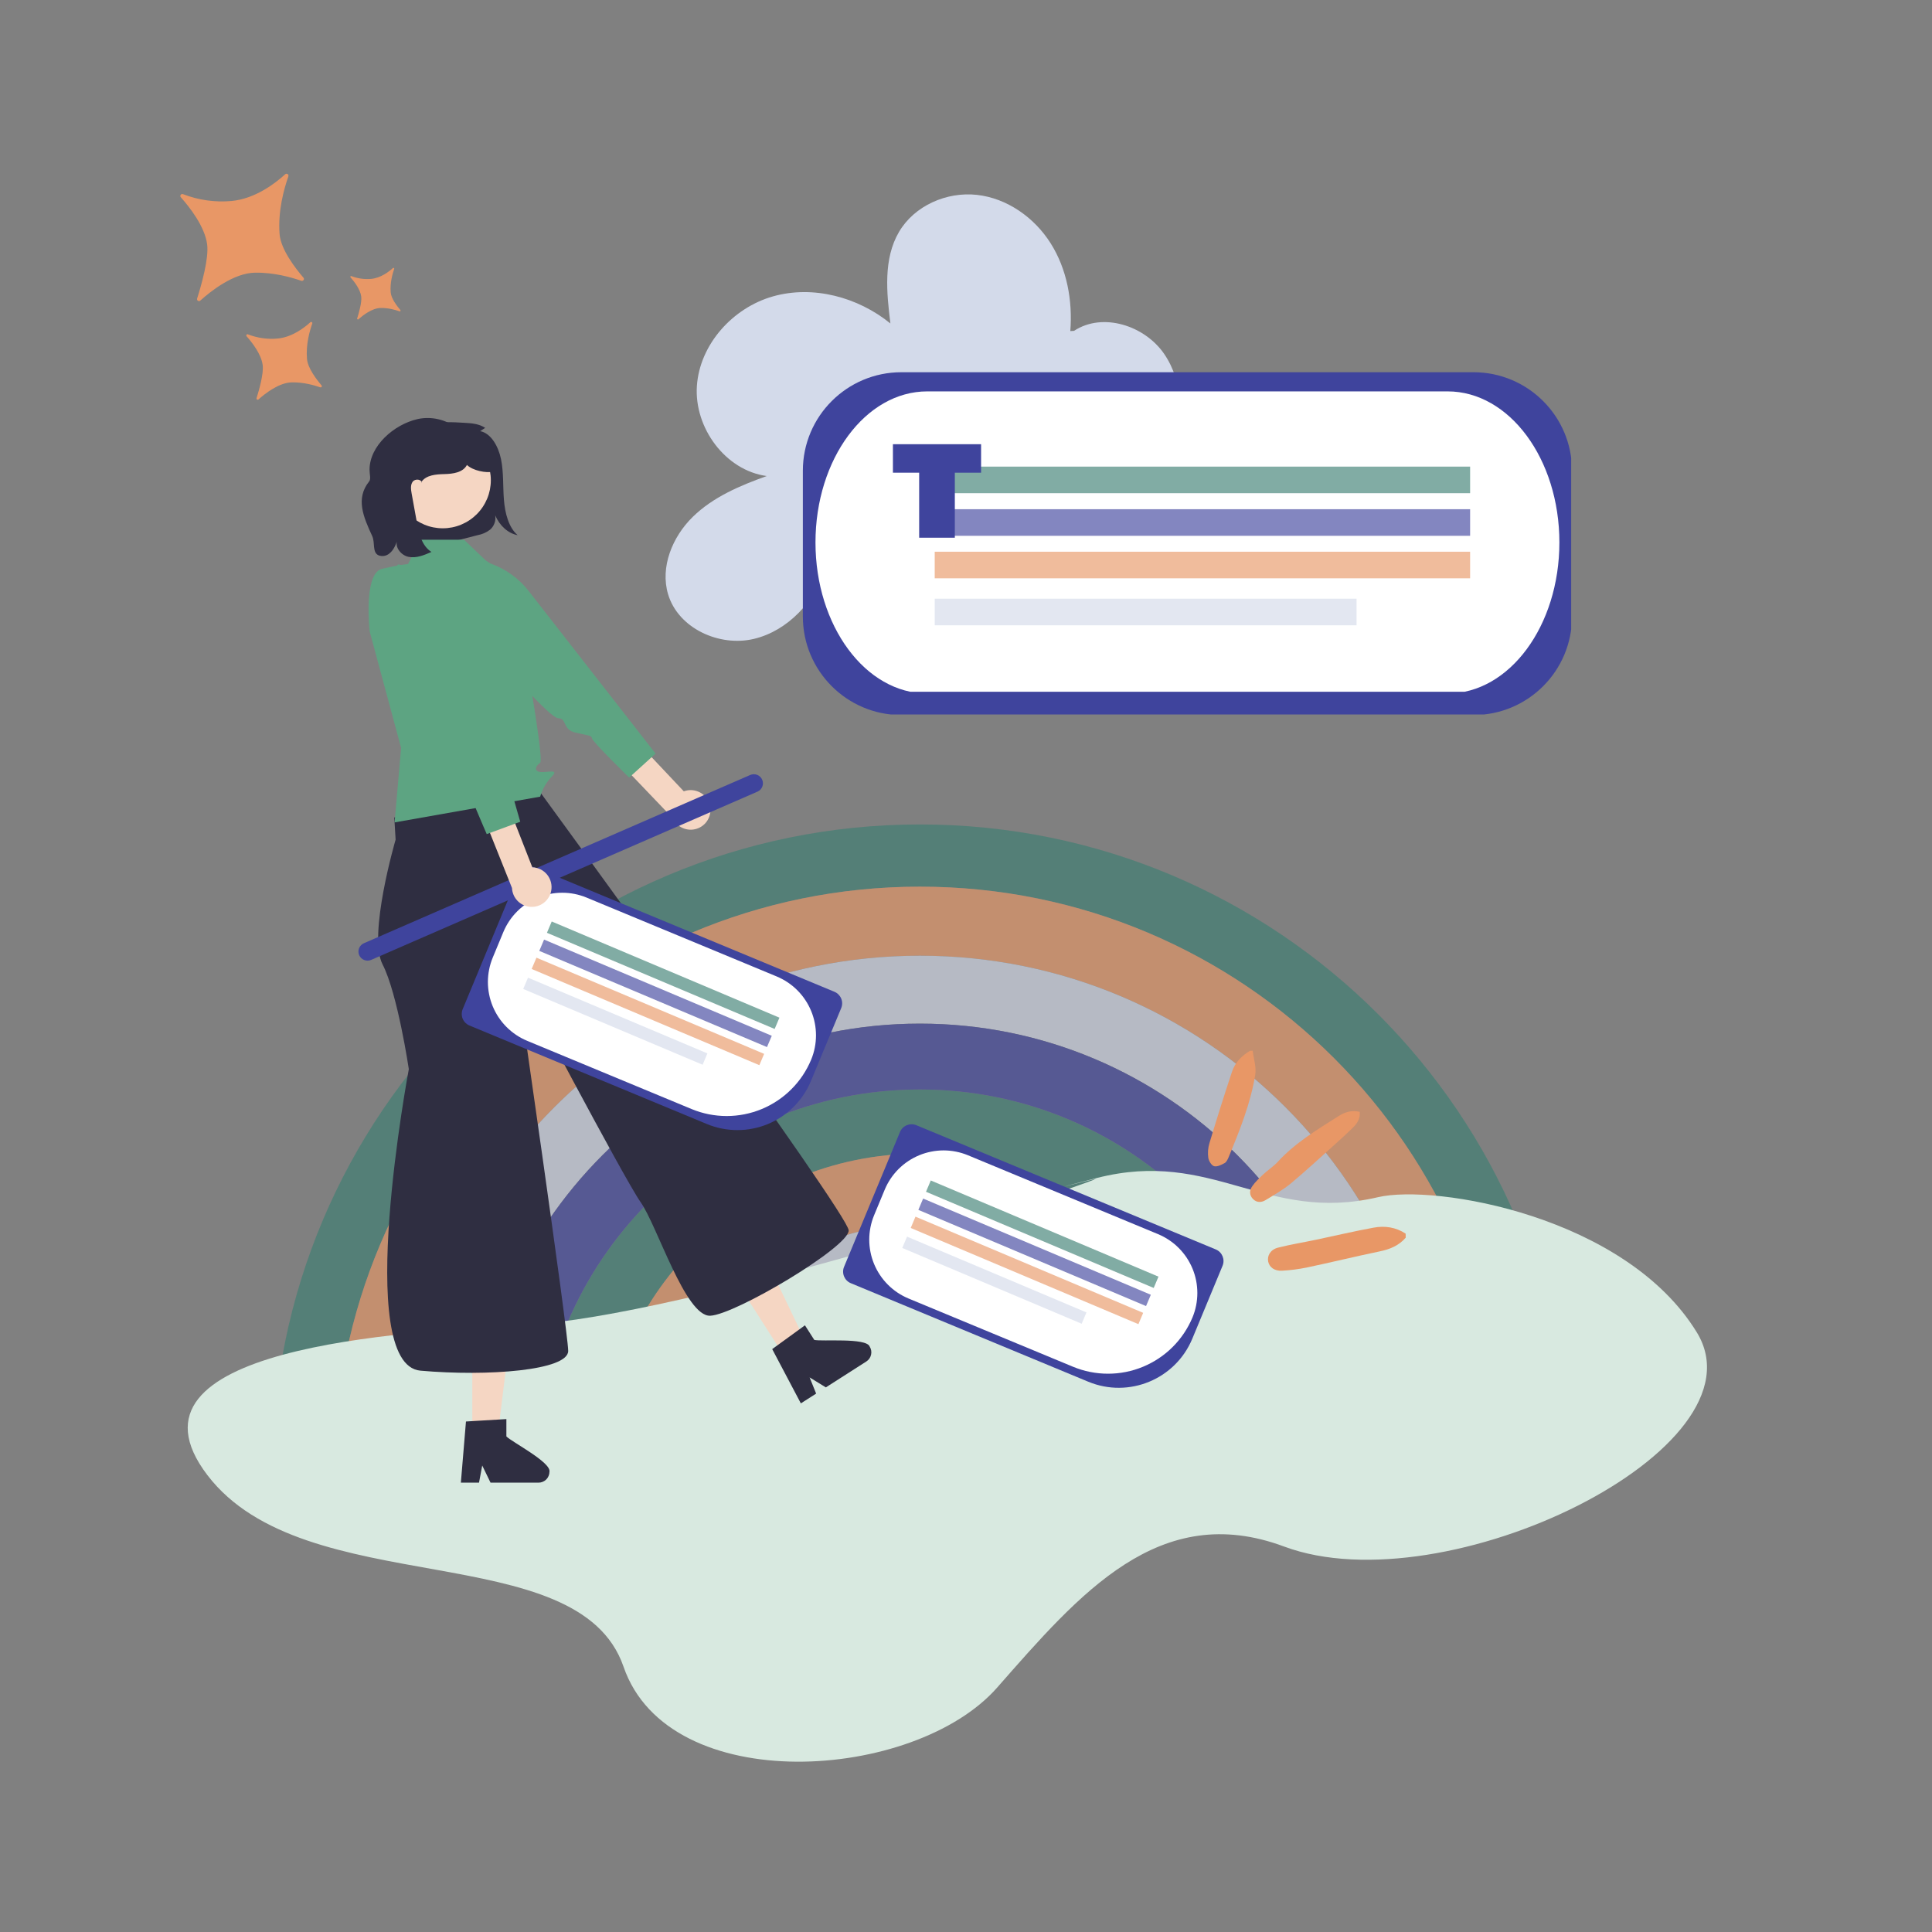
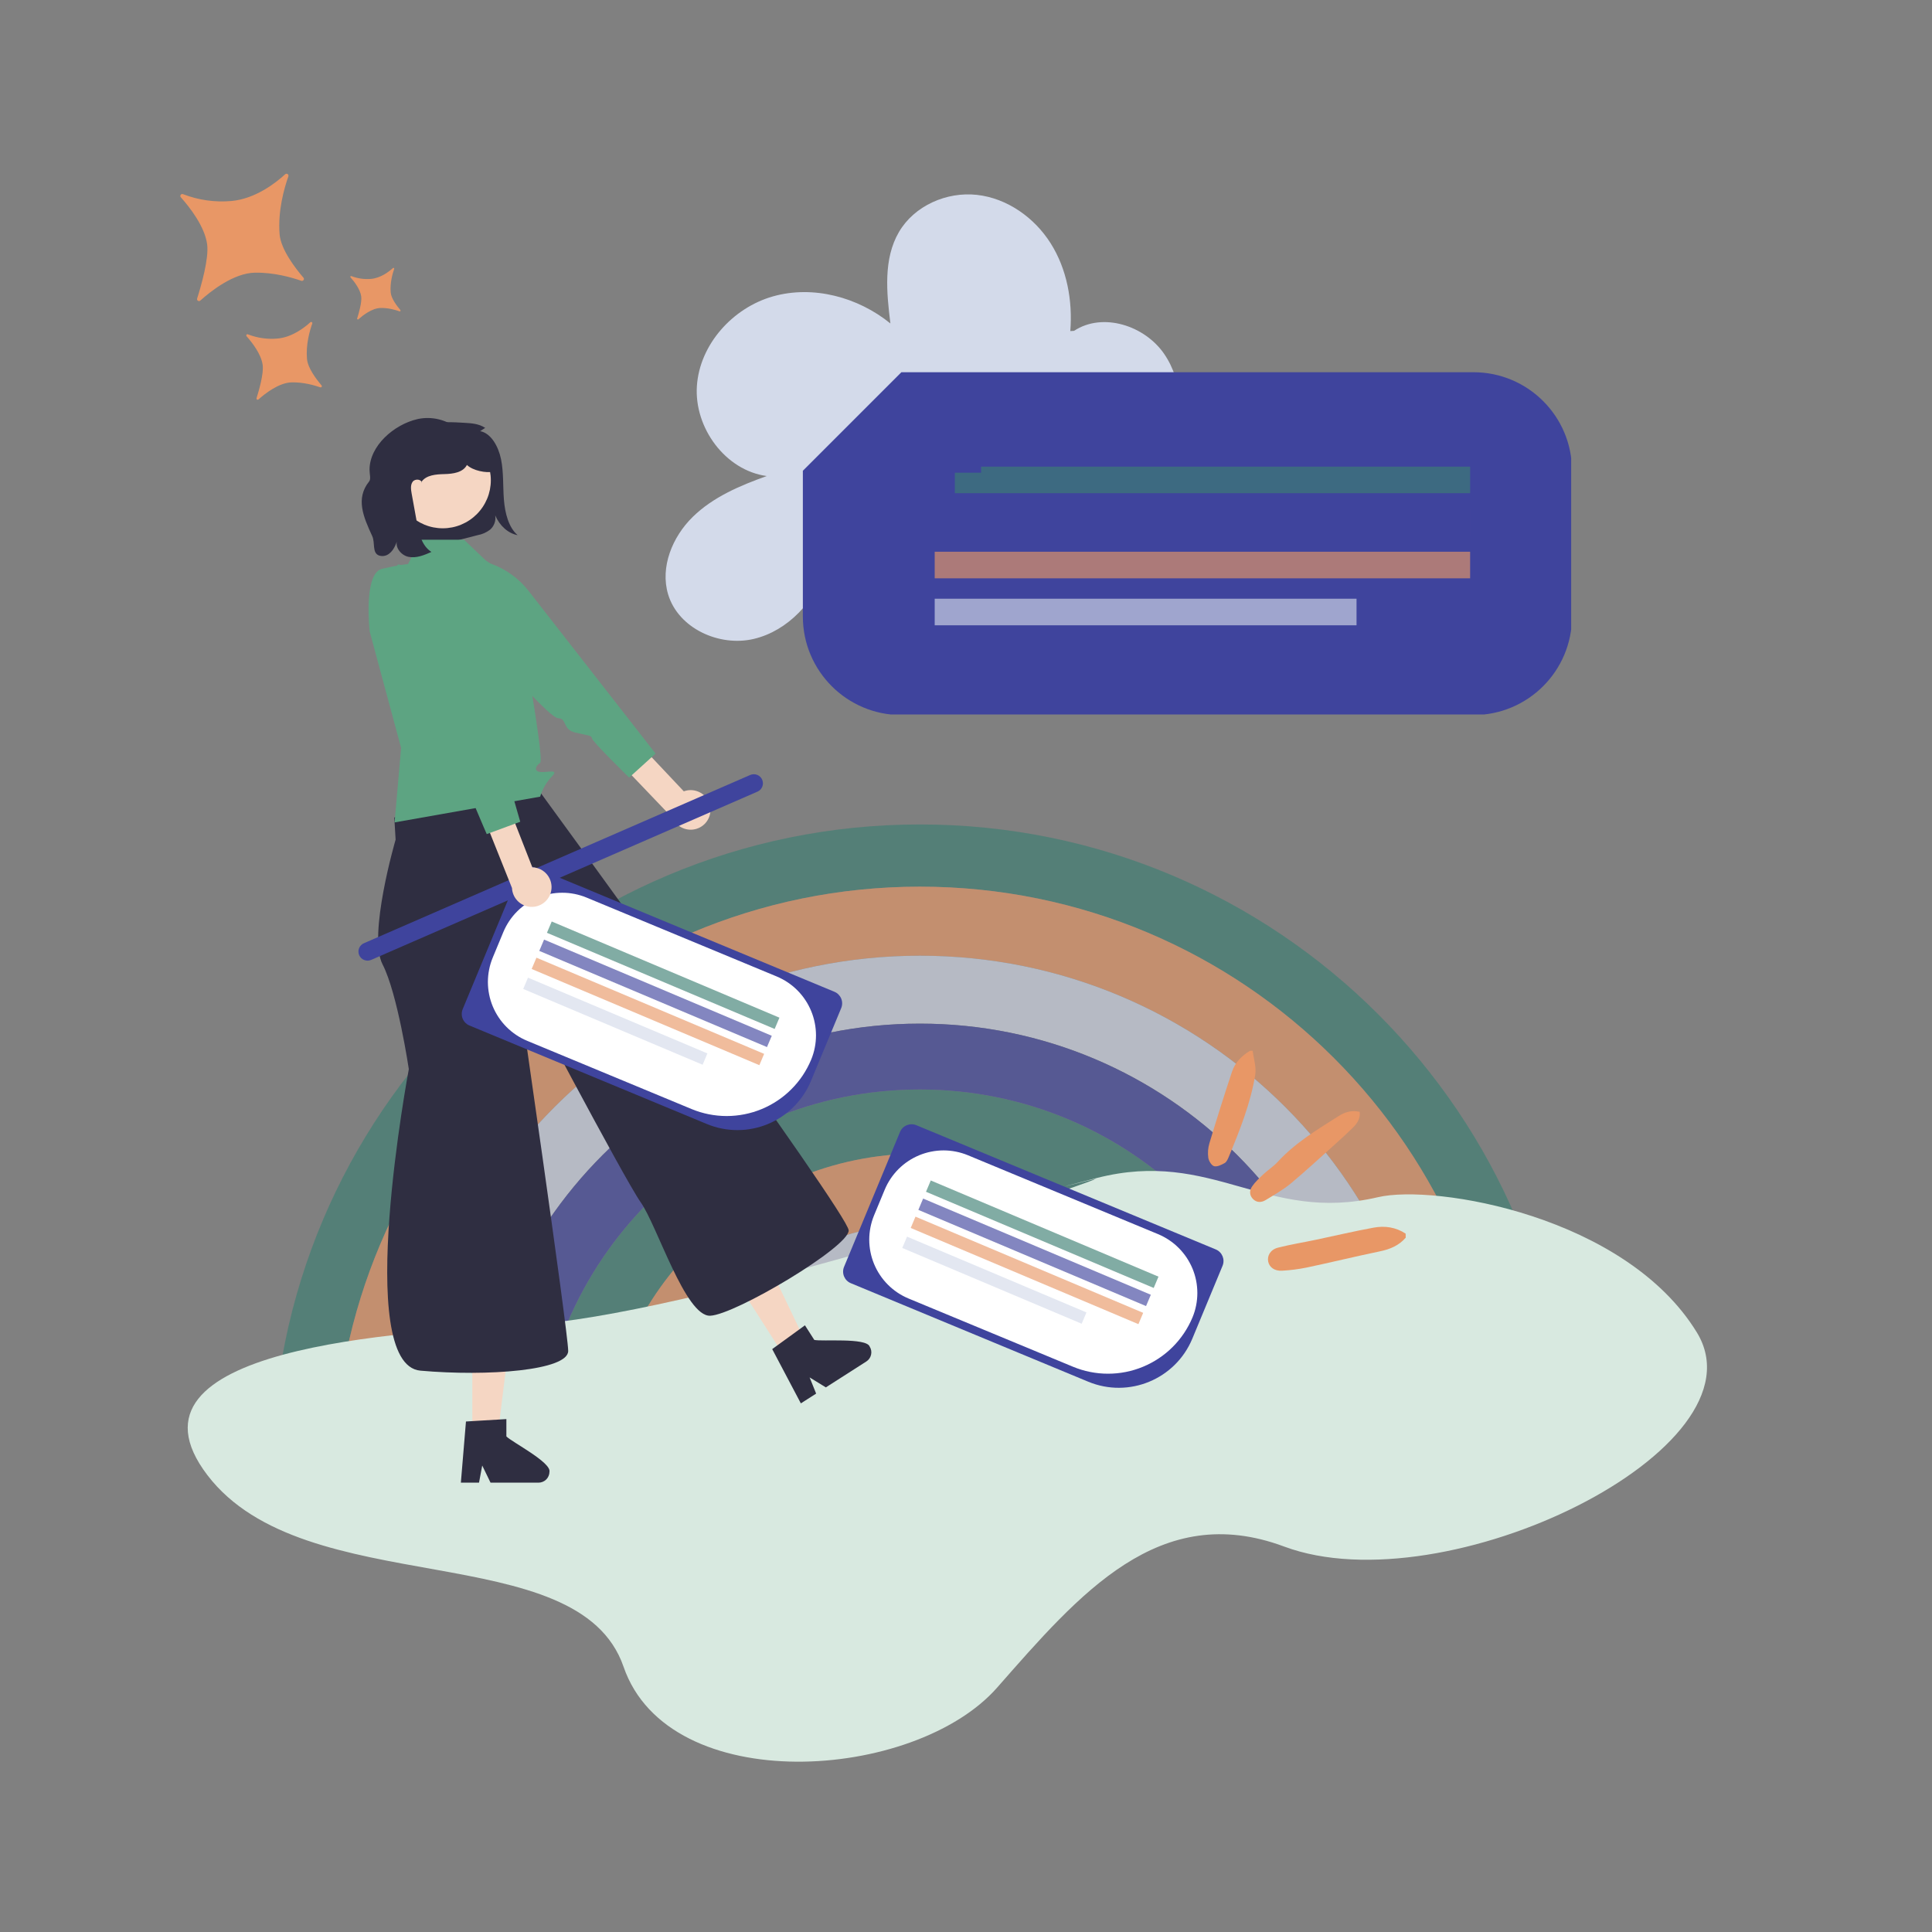
<svg xmlns="http://www.w3.org/2000/svg" width="700" zoomAndPan="magnify" viewBox="0 0 525 525" height="700" preserveAspectRatio="xMidYMid meet" version="1.0">
  <rect x="0" y="0" width="525" height="525" fill="#808080" stroke="none" />
  <defs>
    <filter x="0%" y="0%" width="100%" height="100%" id="03351869ef">
      <feColorMatrix values="0 0 0 0 1 0 0 0 0 1 0 0 0 0 1 0 0 0 1 0" color-interpolation-filters="sRGB" />
    </filter>
    <mask id="217f5abc0b">
      <g filter="url(#03351869ef)">
        <rect x="-52.5" width="630" fill="#000000" y="-52.5" height="630" fill-opacity="0.647" />
      </g>
    </mask>
    <clipPath id="0ee63b32d9">
      <path d="M 0.316 1.035 L 353.645 1.035 L 353.645 176.949 L 0.316 176.949 Z M 0.316 1.035 " clip-rule="nonzero" />
    </clipPath>
    <clipPath id="194ecf674e">
      <path d="M 17 17 L 337 17 L 337 176.949 L 17 176.949 Z M 17 17 " clip-rule="nonzero" />
    </clipPath>
    <clipPath id="0af9f32557">
      <path d="M 36 36 L 318 36 L 318 176.949 L 36 176.949 Z M 36 36 " clip-rule="nonzero" />
    </clipPath>
    <clipPath id="f76af2a18d">
      <path d="M 55 55 L 299 55 L 299 176.949 L 55 176.949 Z M 55 55 " clip-rule="nonzero" />
    </clipPath>
    <clipPath id="76268858df">
      <rect x="0" width="355" y="0" height="178" />
    </clipPath>
    <clipPath id="a5a758899e">
      <path d="M 328.125 285.535 L 382 285.535 L 382 345.422 L 328.125 345.422 Z M 328.125 285.535 " clip-rule="nonzero" />
    </clipPath>
    <clipPath id="e76831af8e">
      <path d="M 49 47 L 109 47 L 109 109 L 49 109 Z M 49 47 " clip-rule="nonzero" />
    </clipPath>
    <clipPath id="2716cdee7c">
      <path d="M 60.148 35.66 L 116.828 72.082 L 86.477 119.312 L 29.797 82.891 Z M 60.148 35.66 " clip-rule="nonzero" />
    </clipPath>
    <clipPath id="58ea3fa37e">
      <path d="M 60.148 35.66 L 116.828 72.082 L 86.477 119.312 L 29.797 82.891 Z M 60.148 35.66 " clip-rule="nonzero" />
    </clipPath>
    <clipPath id="c380390540">
      <path d="M 60.148 35.66 L 116.828 72.082 L 86.477 119.312 L 29.797 82.891 Z M 60.148 35.66 " clip-rule="nonzero" />
    </clipPath>
    <clipPath id="a13a806f2f">
      <path d="M 180.43 52.023 L 321 52.023 L 321 182.777 L 180.43 182.777 Z M 180.43 52.023 " clip-rule="nonzero" />
    </clipPath>
    <clipPath id="0a5297cafa">
      <path d="M 404.391 62.516 L 457.559 62.516 L 457.559 114 L 404.391 114 Z M 404.391 62.516 " clip-rule="nonzero" />
    </clipPath>
    <clipPath id="c92cbf8115">
      <path d="M 218.168 101.148 L 427 101.148 L 427 194.68 L 218.168 194.68 Z M 218.168 101.148 " clip-rule="nonzero" />
    </clipPath>
    <clipPath id="8d263fa9c9">
-       <path d="M 244.945 101.148 L 400.402 101.148 C 415.188 101.148 427.18 113.137 427.18 127.926 L 427.18 167.527 C 427.18 182.312 415.188 194.305 400.402 194.305 L 244.945 194.305 C 230.156 194.305 218.168 182.312 218.168 167.527 L 218.168 127.926 C 218.168 113.137 230.156 101.148 244.945 101.148 " clip-rule="nonzero" />
+       <path d="M 244.945 101.148 L 400.402 101.148 C 415.188 101.148 427.18 113.137 427.18 127.926 L 427.18 167.527 C 427.18 182.312 415.188 194.305 400.402 194.305 L 244.945 194.305 C 230.156 194.305 218.168 182.312 218.168 167.527 L 218.168 127.926 " clip-rule="nonzero" />
    </clipPath>
    <clipPath id="18d1d59190">
-       <path d="M 221.598 106.355 L 423.867 106.355 L 423.867 188 L 221.598 188 Z M 221.598 106.355 " clip-rule="nonzero" />
-     </clipPath>
+       </clipPath>
    <clipPath id="c504ade7a5">
      <path d="M 393.379 106.355 C 410.152 106.355 423.746 124.734 423.746 147.402 C 423.746 170.074 410.152 188.449 393.379 188.449 L 251.969 188.449 C 235.195 188.449 221.598 170.074 221.598 147.402 C 221.598 124.734 235.195 106.355 251.969 106.355 L 393.379 106.355 " clip-rule="nonzero" />
    </clipPath>
    <mask id="ff8705795e">
      <g filter="url(#03351869ef)">
        <rect x="-52.5" width="630" fill="#000000" y="-52.5" height="630" fill-opacity="0.647" />
      </g>
    </mask>
    <clipPath id="a853f9cbb7">
      <path d="M 1.758 0.797 L 147.727 0.797 L 147.727 9 L 1.758 9 Z M 1.758 0.797 " clip-rule="nonzero" />
    </clipPath>
    <clipPath id="ded9f801fe">
      <path d="M 1.758 12 L 147.727 12 L 147.727 20 L 1.758 20 Z M 1.758 12 " clip-rule="nonzero" />
    </clipPath>
    <clipPath id="a76fe685c5">
      <path d="M 1.758 23 L 147.727 23 L 147.727 32 L 1.758 32 Z M 1.758 23 " clip-rule="nonzero" />
    </clipPath>
    <clipPath id="484b502536">
      <rect x="0" width="148" y="0" height="44" />
    </clipPath>
    <mask id="bdbe827116">
      <g filter="url(#03351869ef)">
        <rect x="-52.5" width="630" fill="#000000" y="-52.5" height="630" fill-opacity="0.647" />
      </g>
    </mask>
    <clipPath id="b63234acc7">
      <path d="M 1.754 0.691 L 116.625 0.691 L 116.625 8 L 1.754 8 Z M 1.754 0.691 " clip-rule="nonzero" />
    </clipPath>
    <clipPath id="f4a397f3b4">
      <rect x="0" width="148" y="0" height="44" />
    </clipPath>
    <mask id="4eff84b63f">
      <g filter="url(#03351869ef)">
        <rect x="-52.5" width="630" fill="#000000" y="-52.5" height="630" fill-opacity="0.647" />
      </g>
    </mask>
    <clipPath id="a113908c49">
      <path d="M 7 0.082 L 71 0.082 L 71 30 L 7 30 Z M 7 0.082 " clip-rule="nonzero" />
    </clipPath>
    <clipPath id="bee8bfb1f4">
      <path d="M 70.902 26.582 L 65.254 39.953 L 3.172 13.73 L 8.82 0.359 Z M 70.902 26.582 " clip-rule="nonzero" />
    </clipPath>
    <clipPath id="90fef1353e">
      <path d="M 70.902 26.582 L 63.371 44.41 L 1.289 18.188 L 8.82 0.359 Z M 70.902 26.582 " clip-rule="nonzero" />
    </clipPath>
    <clipPath id="718d927f4d">
      <path d="M 70.902 26.582 L 63.371 44.41 L 1.289 18.188 L 8.82 0.359 Z M 70.902 26.582 " clip-rule="nonzero" />
    </clipPath>
    <clipPath id="e6b5b5caf9">
      <path d="M 5 5 L 69 5 L 69 35 L 5 35 Z M 5 5 " clip-rule="nonzero" />
    </clipPath>
    <clipPath id="8fd4b4e798">
      <path d="M 70.902 26.582 L 65.254 39.953 L 3.172 13.73 L 8.82 0.359 Z M 70.902 26.582 " clip-rule="nonzero" />
    </clipPath>
    <clipPath id="47dacdfb19">
      <path d="M 70.902 26.582 L 63.371 44.41 L 1.289 18.188 L 8.82 0.359 Z M 70.902 26.582 " clip-rule="nonzero" />
    </clipPath>
    <clipPath id="9d16ffa904">
      <path d="M 70.902 26.582 L 63.371 44.41 L 1.289 18.188 L 8.82 0.359 Z M 70.902 26.582 " clip-rule="nonzero" />
    </clipPath>
    <clipPath id="775b2a8530">
      <path d="M 3 10 L 67 10 L 67 40 L 3 40 Z M 3 10 " clip-rule="nonzero" />
    </clipPath>
    <clipPath id="2b7319711b">
      <path d="M 70.902 26.582 L 65.254 39.953 L 3.172 13.73 L 8.82 0.359 Z M 70.902 26.582 " clip-rule="nonzero" />
    </clipPath>
    <clipPath id="55011079a8">
      <path d="M 70.902 26.582 L 63.371 44.41 L 1.289 18.188 L 8.82 0.359 Z M 70.902 26.582 " clip-rule="nonzero" />
    </clipPath>
    <clipPath id="d115300516">
      <path d="M 70.902 26.582 L 63.371 44.41 L 1.289 18.188 L 8.82 0.359 Z M 70.902 26.582 " clip-rule="nonzero" />
    </clipPath>
    <clipPath id="4168038eb5">
      <path d="M 3 15 L 65 15 L 65 40 L 3 40 Z M 3 15 " clip-rule="nonzero" />
    </clipPath>
    <clipPath id="628a78b83a">
      <path d="M 70.902 26.582 L 65.254 39.953 L 3.172 13.73 L 8.82 0.359 Z M 70.902 26.582 " clip-rule="nonzero" />
    </clipPath>
    <clipPath id="f20d04e4ad">
      <path d="M 70.902 26.582 L 63.371 44.41 L 1.289 18.188 L 8.82 0.359 Z M 70.902 26.582 " clip-rule="nonzero" />
    </clipPath>
    <clipPath id="5836b85217">
      <path d="M 70.902 26.582 L 63.371 44.41 L 1.289 18.188 L 8.82 0.359 Z M 70.902 26.582 " clip-rule="nonzero" />
    </clipPath>
    <clipPath id="c69c7b980a">
      <rect x="0" width="72" y="0" height="45" />
    </clipPath>
    <mask id="b507327e3f">
      <g filter="url(#03351869ef)">
        <rect x="-52.5" width="630" fill="#000000" y="-52.5" height="630" fill-opacity="0.647" />
      </g>
    </mask>
    <clipPath id="663a5f5f97">
      <path d="M 7 0.414 L 58 0.414 L 58 25 L 7 25 Z M 7 0.414 " clip-rule="nonzero" />
    </clipPath>
    <clipPath id="02bcb602ea">
      <path d="M 57.227 21.258 L 55.75 24.762 L 6.719 4.051 L 8.199 0.551 Z M 57.227 21.258 " clip-rule="nonzero" />
    </clipPath>
    <clipPath id="9f71cf054b">
      <path d="M 70.453 26.844 L 62.922 44.676 L 0.84 18.453 L 8.371 0.621 Z M 70.453 26.844 " clip-rule="nonzero" />
    </clipPath>
    <clipPath id="0bd69b50b2">
      <path d="M 70.453 26.844 L 62.922 44.676 L 0.84 18.453 L 8.371 0.621 Z M 70.453 26.844 " clip-rule="nonzero" />
    </clipPath>
    <clipPath id="6fa5556a04">
      <path d="M 6 5 L 58 5 L 58 25 L 6 25 Z M 6 5 " clip-rule="nonzero" />
    </clipPath>
    <clipPath id="d08785cf59">
      <path d="M 57.227 21.258 L 55.75 24.762 L 6.719 4.051 L 8.199 0.551 Z M 57.227 21.258 " clip-rule="nonzero" />
    </clipPath>
    <clipPath id="660fde6e8c">
      <path d="M 70.453 26.844 L 62.922 44.676 L 0.84 18.453 L 8.371 0.621 Z M 70.453 26.844 " clip-rule="nonzero" />
    </clipPath>
    <clipPath id="6958de2a88">
      <path d="M 70.453 26.844 L 62.922 44.676 L 0.84 18.453 L 8.371 0.621 Z M 70.453 26.844 " clip-rule="nonzero" />
    </clipPath>
    <clipPath id="a8ac4d188e">
      <path d="M 6 10 L 58 10 L 58 25 L 6 25 Z M 6 10 " clip-rule="nonzero" />
    </clipPath>
    <clipPath id="ae71103aeb">
      <path d="M 57.227 21.258 L 55.75 24.762 L 6.719 4.051 L 8.199 0.551 Z M 57.227 21.258 " clip-rule="nonzero" />
    </clipPath>
    <clipPath id="afe273021a">
      <path d="M 70.453 26.844 L 62.922 44.676 L 0.84 18.453 L 8.371 0.621 Z M 70.453 26.844 " clip-rule="nonzero" />
    </clipPath>
    <clipPath id="986f0bae46">
      <path d="M 70.453 26.844 L 62.922 44.676 L 0.84 18.453 L 8.371 0.621 Z M 70.453 26.844 " clip-rule="nonzero" />
    </clipPath>
    <clipPath id="90a046edf5">
      <path d="M 6 15 L 58 15 L 58 25 L 6 25 Z M 6 15 " clip-rule="nonzero" />
    </clipPath>
    <clipPath id="610fc54549">
      <path d="M 57.227 21.258 L 55.75 24.762 L 6.719 4.051 L 8.199 0.551 Z M 57.227 21.258 " clip-rule="nonzero" />
    </clipPath>
    <clipPath id="7c14139528">
      <path d="M 70.453 26.844 L 62.922 44.676 L 0.84 18.453 L 8.371 0.621 Z M 70.453 26.844 " clip-rule="nonzero" />
    </clipPath>
    <clipPath id="d9db0f9e67">
      <path d="M 70.453 26.844 L 62.922 44.676 L 0.84 18.453 L 8.371 0.621 Z M 70.453 26.844 " clip-rule="nonzero" />
    </clipPath>
    <clipPath id="92d1859e9a">
      <rect x="0" width="71" y="0" height="46" />
    </clipPath>
    <mask id="21e7289d0a">
      <g filter="url(#03351869ef)">
        <rect x="-52.5" width="630" fill="#000000" y="-52.5" height="630" fill-opacity="0.647" />
      </g>
    </mask>
    <clipPath id="3be431b359">
      <path d="M 7 0.508 L 71 0.508 L 71 30 L 7 30 Z M 7 0.508 " clip-rule="nonzero" />
    </clipPath>
    <clipPath id="f225534319">
      <path d="M 70.906 26.957 L 65.262 40.328 L 3.176 14.105 L 8.824 0.734 Z M 70.906 26.957 " clip-rule="nonzero" />
    </clipPath>
    <clipPath id="7d40584006">
      <path d="M 70.906 26.957 L 63.379 44.785 L 1.297 18.562 L 8.824 0.734 Z M 70.906 26.957 " clip-rule="nonzero" />
    </clipPath>
    <clipPath id="d954a5c5c6">
      <path d="M 70.906 26.957 L 63.379 44.785 L 1.297 18.562 L 8.824 0.734 Z M 70.906 26.957 " clip-rule="nonzero" />
    </clipPath>
    <clipPath id="a38715df8f">
      <path d="M 5 5 L 69 5 L 69 35 L 5 35 Z M 5 5 " clip-rule="nonzero" />
    </clipPath>
    <clipPath id="d1137aa054">
      <path d="M 70.906 26.957 L 65.262 40.328 L 3.176 14.105 L 8.824 0.734 Z M 70.906 26.957 " clip-rule="nonzero" />
    </clipPath>
    <clipPath id="14a93180ab">
      <path d="M 70.906 26.957 L 63.379 44.785 L 1.297 18.562 L 8.824 0.734 Z M 70.906 26.957 " clip-rule="nonzero" />
    </clipPath>
    <clipPath id="31a4f456c7">
      <path d="M 70.906 26.957 L 63.379 44.785 L 1.297 18.562 L 8.824 0.734 Z M 70.906 26.957 " clip-rule="nonzero" />
    </clipPath>
    <clipPath id="5b224e2249">
      <path d="M 3 10 L 67 10 L 67 40 L 3 40 Z M 3 10 " clip-rule="nonzero" />
    </clipPath>
    <clipPath id="f70e051137">
      <path d="M 70.906 26.957 L 65.262 40.328 L 3.176 14.105 L 8.824 0.734 Z M 70.906 26.957 " clip-rule="nonzero" />
    </clipPath>
    <clipPath id="8fabc561ee">
      <path d="M 70.906 26.957 L 63.379 44.785 L 1.297 18.562 L 8.824 0.734 Z M 70.906 26.957 " clip-rule="nonzero" />
    </clipPath>
    <clipPath id="e6eca68a36">
      <path d="M 70.906 26.957 L 63.379 44.785 L 1.297 18.562 L 8.824 0.734 Z M 70.906 26.957 " clip-rule="nonzero" />
    </clipPath>
    <clipPath id="02f3b9e108">
      <path d="M 3 15 L 65 15 L 65 41 L 3 41 Z M 3 15 " clip-rule="nonzero" />
    </clipPath>
    <clipPath id="b65bf9b1cc">
      <path d="M 70.906 26.957 L 65.262 40.328 L 3.176 14.105 L 8.824 0.734 Z M 70.906 26.957 " clip-rule="nonzero" />
    </clipPath>
    <clipPath id="23d640e716">
      <path d="M 70.906 26.957 L 63.379 44.785 L 1.297 18.562 L 8.824 0.734 Z M 70.906 26.957 " clip-rule="nonzero" />
    </clipPath>
    <clipPath id="e193c69d0e">
      <path d="M 70.906 26.957 L 63.379 44.785 L 1.297 18.562 L 8.824 0.734 Z M 70.906 26.957 " clip-rule="nonzero" />
    </clipPath>
    <clipPath id="215bf4fd55">
      <rect x="0" width="72" y="0" height="46" />
    </clipPath>
    <mask id="0320c0aebf">
      <g filter="url(#03351869ef)">
        <rect x="-52.5" width="630" fill="#000000" y="-52.5" height="630" fill-opacity="0.647" />
      </g>
    </mask>
    <clipPath id="b43f3f0b99">
      <path d="M 7 1 L 58 1 L 58 26 L 7 26 Z M 7 1 " clip-rule="nonzero" />
    </clipPath>
    <clipPath id="2581f66d0e">
      <path d="M 57.234 21.637 L 55.754 25.137 L 6.723 4.43 L 8.203 0.926 Z M 57.234 21.637 " clip-rule="nonzero" />
    </clipPath>
    <clipPath id="4e1cd7e3dc">
      <path d="M 70.457 27.223 L 62.93 45.051 L 0.848 18.828 L 8.375 1 Z M 70.457 27.223 " clip-rule="nonzero" />
    </clipPath>
    <clipPath id="2a921a17ea">
      <path d="M 70.457 27.223 L 62.93 45.051 L 0.848 18.828 L 8.375 1 Z M 70.457 27.223 " clip-rule="nonzero" />
    </clipPath>
    <clipPath id="1cf8042ad3">
      <path d="M 6 5 L 58 5 L 58 26 L 6 26 Z M 6 5 " clip-rule="nonzero" />
    </clipPath>
    <clipPath id="403de29300">
      <path d="M 57.234 21.637 L 55.754 25.137 L 6.723 4.43 L 8.203 0.926 Z M 57.234 21.637 " clip-rule="nonzero" />
    </clipPath>
    <clipPath id="daed126693">
      <path d="M 70.457 27.223 L 62.93 45.051 L 0.848 18.828 L 8.375 1 Z M 70.457 27.223 " clip-rule="nonzero" />
    </clipPath>
    <clipPath id="a4b2ff8f57">
      <path d="M 70.457 27.223 L 62.93 45.051 L 0.848 18.828 L 8.375 1 Z M 70.457 27.223 " clip-rule="nonzero" />
    </clipPath>
    <clipPath id="4070a5aa62">
      <path d="M 6 10 L 58 10 L 58 26 L 6 26 Z M 6 10 " clip-rule="nonzero" />
    </clipPath>
    <clipPath id="c5d1c9d3d5">
      <path d="M 57.234 21.637 L 55.754 25.137 L 6.723 4.43 L 8.203 0.926 Z M 57.234 21.637 " clip-rule="nonzero" />
    </clipPath>
    <clipPath id="7dbde96807">
      <path d="M 70.457 27.223 L 62.93 45.051 L 0.848 18.828 L 8.375 1 Z M 70.457 27.223 " clip-rule="nonzero" />
    </clipPath>
    <clipPath id="04f58ab9a0">
      <path d="M 70.457 27.223 L 62.93 45.051 L 0.848 18.828 L 8.375 1 Z M 70.457 27.223 " clip-rule="nonzero" />
    </clipPath>
    <clipPath id="5e803c7c28">
      <path d="M 6 15 L 58 15 L 58 26 L 6 26 Z M 6 15 " clip-rule="nonzero" />
    </clipPath>
    <clipPath id="9f8e8ee1ed">
      <path d="M 57.234 21.637 L 55.754 25.137 L 6.723 4.43 L 8.203 0.926 Z M 57.234 21.637 " clip-rule="nonzero" />
    </clipPath>
    <clipPath id="71831d8b58">
      <path d="M 70.457 27.223 L 62.93 45.051 L 0.848 18.828 L 8.375 1 Z M 70.457 27.223 " clip-rule="nonzero" />
    </clipPath>
    <clipPath id="1d56153031">
      <path d="M 70.457 27.223 L 62.93 45.051 L 0.848 18.828 L 8.375 1 Z M 70.457 27.223 " clip-rule="nonzero" />
    </clipPath>
    <clipPath id="7dee7f04d6">
      <rect x="0" width="71" y="0" height="46" />
    </clipPath>
    <clipPath id="ec1e821604">
      <path d="M 242.641 120.691 L 266.598 120.691 L 266.598 146.141 L 242.641 146.141 Z M 242.641 120.691 " clip-rule="nonzero" />
    </clipPath>
  </defs>
  <g mask="url(#217f5abc0b)">
    <g transform="matrix(1, 0, 0, 1, 73, 223)">
      <g clip-path="url(#76268858df)">
        <g clip-path="url(#0ee63b32d9)">
          <path fill="#3c7f72" d="M 353.023 176.98 L 336.105 176.98 C 336.105 89.145 264.859 17.941 176.973 17.941 C 89.082 17.941 17.836 89.145 17.836 176.98 L 0.922 176.98 C 0.922 79.809 79.742 1.035 176.973 1.035 C 274.203 1.035 353.023 79.809 353.023 176.98 Z M 176.973 73.059 C 119.543 73.059 72.988 119.586 72.988 176.98 L 90.418 176.98 C 90.418 129.207 129.168 90.477 176.973 90.477 C 224.773 90.477 263.527 129.207 263.527 176.98 L 280.953 176.98 C 280.953 119.586 234.398 73.059 176.973 73.059 Z M 176.973 73.059 " fill-opacity="1" fill-rule="nonzero" />
        </g>
        <g clip-path="url(#194ecf674e)">
          <path fill="#e89766" d="M 336.105 176.98 L 317.332 176.98 C 317.332 99.508 254.488 36.703 176.973 36.703 C 99.453 36.703 36.613 99.508 36.613 176.98 L 17.836 176.98 C 17.836 89.145 89.082 17.941 176.973 17.941 C 264.859 17.941 336.105 89.145 336.105 176.98 Z M 176.973 90.477 C 129.168 90.477 90.418 129.207 90.418 176.98 L 109.57 176.98 C 109.57 139.777 139.746 109.617 176.973 109.617 C 214.195 109.617 244.375 139.777 244.375 176.98 L 263.527 176.98 C 263.527 129.207 224.773 90.477 176.973 90.477 Z M 176.973 90.477 " fill-opacity="1" fill-rule="nonzero" />
        </g>
        <g clip-path="url(#0af9f32557)">
          <path fill="#d3daea" d="M 317.332 176.98 L 298.867 176.98 C 298.867 109.699 244.293 55.16 176.973 55.16 C 109.652 55.16 55.078 109.699 55.078 176.98 L 36.613 176.98 C 36.613 99.508 99.453 36.703 176.973 36.703 C 254.492 36.703 317.332 99.508 317.332 176.98 Z M 176.973 109.617 C 139.746 109.617 109.57 139.777 109.57 176.98 L 128.516 176.98 C 128.516 150.234 150.211 128.555 176.973 128.555 C 203.734 128.555 225.426 150.234 225.426 176.98 L 244.375 176.98 C 244.375 139.777 214.195 109.617 176.973 109.617 Z M 176.973 109.617 " fill-opacity="1" fill-rule="nonzero" />
        </g>
        <g clip-path="url(#f76af2a18d)">
          <path fill="#3f449d" d="M 298.867 176.98 L 280.953 176.98 C 280.953 119.586 234.398 73.059 176.973 73.059 C 119.543 73.059 72.988 119.586 72.988 176.98 L 55.078 176.98 C 55.078 109.699 109.652 55.16 176.973 55.16 C 244.293 55.16 298.867 109.699 298.867 176.98 Z M 176.973 128.555 C 150.211 128.555 128.516 150.234 128.516 176.98 L 144.93 176.98 C 144.93 159.293 159.273 144.957 176.973 144.957 C 194.668 144.957 209.016 159.293 209.016 176.98 L 225.426 176.98 C 225.426 150.234 203.734 128.555 176.973 128.555 Z M 176.973 128.555 " fill-opacity="1" fill-rule="nonzero" />
        </g>
      </g>
    </g>
  </g>
  <path fill="#d8e9e0" d="M 374.449 325.324 C 389.953 321.703 441.738 330.43 461.102 362.07 C 480.473 393.711 392.793 436.586 348.953 420.258 C 315.023 407.613 293.395 433.059 270.969 458.578 C 248.543 484.098 181.762 488.652 169.445 452.926 C 157.129 417.199 82.871 435.57 56.367 400.863 C 29.863 366.156 108.578 361.941 143.02 360.031 C 185.77 357.66 293.18 322.848 297.848 320.293 C 297.941 320.246 279.184 324.926 298.078 320.102 C 329.582 312.055 343.855 332.469 374.449 325.324 Z M 374.449 325.324 " fill-opacity="1" fill-rule="nonzero" />
  <g clip-path="url(#a5a758899e)">
    <path fill="#e89766" d="M 381.988 336.32 C 380.125 338.488 377.695 339.484 374.922 340.051 C 368.281 341.43 361.684 343.051 355.043 344.449 C 352.836 344.895 350.609 345.18 348.383 345.301 C 346.336 345.422 344.941 344.367 344.617 342.828 C 344.293 341.227 345.223 339.562 347.289 339.035 C 350.691 338.164 354.172 337.617 357.613 336.887 C 362.836 335.793 368.02 334.555 373.242 333.605 C 376.277 333.035 379.293 333.461 381.965 335.227 Z M 339.676 285.535 C 337.43 286.895 335.629 288.699 334.797 291.191 C 332.652 297.641 330.609 304.125 328.645 310.656 C 328.258 311.934 328.16 313.289 328.34 314.609 C 328.461 315.48 329.211 316.695 329.918 316.898 C 330.75 317.121 331.922 316.535 332.793 316.047 C 333.301 315.762 333.625 315.012 333.887 314.406 C 336.883 307.148 339.82 299.871 341.094 292.086 C 341.438 289.996 340.668 287.727 340.406 285.535 Z M 363.727 303.297 C 357.875 307.004 351.945 310.555 347.188 315.742 C 346.055 316.98 344.574 317.914 343.34 319.066 C 342.246 320.102 341.113 321.137 340.266 322.371 C 339.496 323.469 339.453 324.824 340.547 325.879 C 341.578 326.871 342.836 326.773 343.93 326.102 C 346.258 324.684 348.664 323.324 350.75 321.602 C 354.898 318.137 358.867 314.465 362.875 310.859 C 364.457 309.438 366.035 308 367.551 306.52 C 368.727 305.363 369.68 304.047 369.496 302.141 C 367.328 301.594 365.449 302.199 363.727 303.297 Z M 363.727 303.297 " fill-opacity="1" fill-rule="nonzero" />
  </g>
  <g clip-path="url(#e76831af8e)">
    <g clip-path="url(#2716cdee7c)">
      <g clip-path="url(#58ea3fa37e)">
        <g clip-path="url(#c380390540)">
          <path fill="#e89766" d="M 78.363 47.926 C 78.461 47.637 78.32 47.34 78.035 47.242 C 77.852 47.176 77.629 47.227 77.488 47.363 C 74.797 49.816 69.34 54.027 62.906 54.617 C 58.434 55.02 53.914 54.383 49.734 52.758 C 49.457 52.648 49.148 52.781 49.039 53.059 C 48.965 53.254 49.008 53.457 49.137 53.609 C 51.605 56.379 55.648 61.574 56.289 66.398 C 56.801 70.211 54.691 77.586 53.562 81.129 C 53.484 81.41 53.637 81.719 53.918 81.793 C 54.09 81.852 54.293 81.809 54.426 81.684 C 57.234 79.152 63.484 74.195 69.273 74.098 C 74.449 74.008 79.258 75.387 81.887 76.309 C 82.172 76.406 82.465 76.246 82.562 75.961 C 82.621 75.789 82.59 75.594 82.465 75.465 C 80.238 72.883 76.309 67.758 75.98 63.664 C 75.469 57.305 77.223 51.164 78.363 47.926 Z M 84.859 87.91 C 84.918 87.738 84.824 87.559 84.652 87.5 C 84.539 87.461 84.418 87.488 84.328 87.57 C 82.684 89.074 79.34 91.648 75.406 91.996 C 72.672 92.242 69.914 91.848 67.355 90.848 C 67.191 90.777 66.996 90.863 66.938 91.035 C 66.902 91.148 66.918 91.281 67 91.371 C 68.504 93.066 70.996 96.238 71.379 99.188 C 71.695 101.516 70.395 106.027 69.711 108.203 C 69.652 108.375 69.758 108.566 69.918 108.613 C 70.031 108.652 70.141 108.617 70.242 108.543 C 71.965 107 75.777 103.965 79.316 103.902 C 82.484 103.848 85.426 104.691 87.031 105.254 C 87.203 105.312 87.387 105.219 87.441 105.047 C 87.48 104.934 87.457 104.812 87.387 104.73 C 86.023 103.141 83.617 100.027 83.422 97.516 C 83.082 93.652 84.156 89.898 84.859 87.91 Z M 107.117 73.078 C 107.156 72.961 107.098 72.836 106.984 72.797 C 106.914 72.77 106.832 72.789 106.762 72.848 C 105.664 73.852 103.457 75.551 100.836 75.785 C 99.023 75.945 97.188 75.688 95.484 75.031 C 95.371 74.992 95.254 75.039 95.203 75.145 C 95.168 75.227 95.188 75.309 95.25 75.367 C 96.25 76.496 97.895 78.598 98.16 80.566 C 98.371 82.113 97.504 85.109 97.051 86.547 C 97.012 86.66 97.082 86.773 97.195 86.812 C 97.266 86.84 97.344 86.82 97.398 86.766 C 98.543 85.742 101.074 83.727 103.43 83.691 C 105.531 83.645 107.48 84.219 108.559 84.598 C 108.672 84.637 108.797 84.578 108.836 84.465 C 108.863 84.395 108.844 84.312 108.801 84.25 C 107.895 83.195 106.297 81.125 106.168 79.457 C 105.953 76.895 106.652 74.398 107.117 73.078 Z M 107.117 73.078 " fill-opacity="1" fill-rule="nonzero" />
        </g>
      </g>
    </g>
  </g>
  <g clip-path="url(#a13a806f2f)">
    <path fill="#d3daea" d="M 316.363 96.188 C 311.082 88.469 299.672 84.762 291.863 89.902 L 290.844 89.965 C 291.5 81.707 289.93 73.129 285.512 66.129 C 281.102 59.125 273.684 53.867 265.469 52.953 C 257.25 52.043 248.465 55.887 244.285 63.039 C 240.004 70.355 240.914 79.473 241.957 87.895 C 233.145 80.738 220.965 77.449 210.047 80.539 C 199.137 83.625 190.129 93.57 189.371 104.91 C 188.621 116.25 197.113 127.836 208.352 129.359 C 201.082 131.961 193.75 135.062 188.234 140.473 C 182.715 145.883 179.332 154.102 181.555 161.512 C 184.332 170.762 195.461 175.836 204.84 173.617 C 214.219 171.398 221.438 163.312 224.707 154.227 C 228.109 165.355 235.797 175.5 246.473 180.094 C 257.145 184.691 270.754 182.836 278.652 174.305 C 286.551 165.766 286.828 150.699 278.16 142.949 C 285.137 148.449 295.512 148.367 303.262 144.023 C 311.012 139.68 316.281 131.715 318.922 123.223 C 321.703 114.277 321.652 103.918 316.363 96.188 Z M 316.363 96.188 " fill-opacity="1" fill-rule="nonzero" />
  </g>
  <path fill="#2f2e41" d="M 130.48 117.16 C 133.391 117.707 135.422 121.23 136.152 124.801 C 136.879 128.379 136.641 132.129 136.934 135.797 C 137.227 139.469 138.227 143.359 140.664 145.426 C 138.113 144.957 135.781 142.898 134.574 140.051 C 134.691 140.777 134.625 141.484 134.375 142.172 C 134.125 142.863 133.723 143.453 133.176 143.934 C 132.16 144.703 131.031 145.203 129.777 145.426 L 119.84 147.992 C 118.035 148.457 116.125 148.918 114.387 148.16 C 112.148 147.191 110.738 144.484 109.629 141.875 C 108.223 138.77 107.27 135.535 106.758 132.168 C 106.316 128.746 106.629 125.082 108.062 122.113 C 108.883 120.461 110.008 119.051 111.438 117.883 C 112.867 116.711 114.473 115.891 116.262 115.418 C 119.531 114.496 122.934 114.695 126.281 114.898 C 128.188 115.012 130.16 115.152 131.844 116.27 " fill-opacity="1" fill-rule="nonzero" />
  <path fill="#f5d6c3" d="M 128.344 389.703 L 135.289 389.703 L 138.594 362.914 L 128.344 362.914 Z M 128.344 389.703 " fill-opacity="1" fill-rule="nonzero" />
  <path fill="#2f2e41" d="M 137.602 390.328 L 137.602 385.621 L 135.773 385.73 L 128.34 386.172 L 126.621 386.277 L 125.305 402.047 L 125.238 402.895 L 130.164 402.895 L 130.328 402.051 L 131.039 398.238 L 132.891 402.051 L 133.297 402.895 L 146.371 402.895 C 146.762 402.891 147.133 402.812 147.492 402.66 C 147.852 402.512 148.172 402.297 148.445 402.023 C 148.719 401.75 148.93 401.43 149.078 401.07 C 149.23 400.715 149.309 400.34 149.309 399.953 C 149.859 397.375 138.984 391.801 137.602 390.328 Z M 137.602 390.328 " fill-opacity="1" fill-rule="nonzero" />
  <path fill="#f5d6c3" d="M 213.133 368.562 L 218.988 364.824 L 207.34 340.473 L 198.699 345.996 Z M 213.133 368.562 " fill-opacity="1" fill-rule="nonzero" />
  <path fill="#2f2e41" d="M 221.27 364.105 L 218.734 360.137 L 217.258 361.215 L 211.23 365.594 L 209.84 366.605 L 217.227 380.602 L 217.621 381.352 L 221.777 378.695 L 221.457 377.898 L 220.004 374.297 L 223.617 376.516 L 224.414 377.008 L 235.426 369.961 C 235.758 369.75 236.027 369.484 236.25 369.168 C 236.473 368.848 236.621 368.496 236.707 368.117 C 236.793 367.734 236.801 367.355 236.734 366.969 C 236.664 366.59 236.527 366.234 236.32 365.906 C 235.395 363.438 223.234 364.598 221.27 364.105 Z M 221.27 364.105 " fill-opacity="1" fill-rule="nonzero" />
  <path fill="#3f449d" d="M 295.711 375.461 L 231.199 348.695 C 229.469 347.977 228.645 345.984 229.363 344.25 L 244.566 307.602 C 245.285 305.867 247.277 305.047 249.016 305.766 L 330.375 339.52 C 332.113 340.242 332.934 342.234 332.215 343.965 L 324.004 363.762 C 319.422 374.805 306.754 380.043 295.711 375.461 Z M 295.711 375.461 " fill-opacity="1" fill-rule="nonzero" />
  <path fill="#2f2e41" d="M 146.785 215.262 L 107.145 222.137 L 107.504 228.164 C 107.504 228.164 99.879 254.184 103.953 262.051 C 108.027 269.922 111.094 290.527 111.094 290.527 C 111.094 290.527 95.973 370.836 114.25 372.461 C 132.523 374.082 154.438 372.41 154.402 367.086 C 154.371 361.758 140.309 264.703 140.309 264.703 C 140.309 264.703 169.598 320.34 174.086 326.676 C 178.578 333.016 186.238 357.789 192.988 357.535 C 199.746 357.277 230.691 338.871 230.621 334.352 C 230.551 329.828 146.785 215.262 146.785 215.262 Z M 146.785 215.262 " fill-opacity="1" fill-rule="nonzero" />
  <path fill="#5da482" d="M 107.227 223.48 L 108.996 203.234 L 100.445 171.539 C 100.445 171.539 98.68 155.734 103.836 154.559 C 108.996 153.379 110.867 153.285 110.867 153.285 L 114.348 146.66 L 126.098 146.66 L 131.961 152.262 C 131.961 152.262 139.805 157.301 139.805 159.543 C 139.805 161.781 148.156 206.273 146.785 207.273 C 145.406 208.277 145.055 209.605 146.91 209.781 C 148.766 209.957 152.129 208.836 149.887 211.078 C 148.434 212.637 147.398 214.441 146.785 216.484 Z M 107.227 223.48 " fill-opacity="1" fill-rule="nonzero" />
  <path fill="#f5d6c3" d="M 192.969 219.059 C 192.895 218.676 192.777 218.305 192.621 217.945 C 192.469 217.59 192.277 217.254 192.047 216.934 C 191.82 216.617 191.562 216.332 191.27 216.07 C 190.98 215.812 190.664 215.586 190.324 215.395 C 189.984 215.203 189.625 215.051 189.254 214.938 C 188.883 214.824 188.496 214.75 188.109 214.715 C 187.719 214.688 187.336 214.699 186.945 214.75 C 186.562 214.805 186.188 214.898 185.816 215.035 L 167.391 195.492 L 160.734 199.262 L 182.789 222.309 C 183.062 222.906 183.43 223.441 183.898 223.906 C 184.367 224.367 184.902 224.734 185.504 225 C 186.105 225.266 186.734 225.418 187.395 225.453 C 188.055 225.488 188.695 225.406 189.32 225.207 C 189.953 225.004 190.523 224.699 191.039 224.289 C 191.555 223.879 191.977 223.391 192.312 222.824 C 192.648 222.258 192.875 221.652 192.984 221 C 193.102 220.355 193.098 219.703 192.969 219.059 Z M 192.969 219.059 " fill-opacity="1" fill-rule="nonzero" />
  <path fill="#5da482" d="M 121.211 152.32 C 121.211 152.32 117.918 164.891 122.977 169.289 C 128.031 173.688 132 178.371 134.562 179.367 C 137.121 180.363 149.309 195.102 151.711 195.168 C 154.117 195.238 152.805 198.227 156.297 199.062 C 159.789 199.902 160.719 199.742 160.879 200.672 C 161.035 201.602 170.961 211.297 170.961 211.297 L 178.148 204.781 L 143.641 160.574 C 142.992 159.746 142.297 158.969 141.539 158.234 C 140.781 157.504 139.984 156.828 139.133 156.211 C 138.285 155.59 137.398 155.031 136.473 154.539 C 135.543 154.039 134.586 153.613 133.602 153.25 C 132.617 152.887 131.605 152.594 130.586 152.371 C 129.559 152.145 128.52 151.996 127.469 151.918 C 126.422 151.836 125.375 151.832 124.324 151.902 C 123.277 151.969 122.238 152.109 121.211 152.32 Z M 121.211 152.32 " fill-opacity="1" fill-rule="nonzero" />
  <path fill="#3f449d" d="M 205.84 215.117 L 100.859 260.84 C 100.562 260.969 100.246 261.039 99.918 261.047 C 99.594 261.051 99.277 260.996 98.969 260.871 C 98.664 260.754 98.391 260.582 98.156 260.352 C 97.922 260.125 97.738 259.863 97.605 259.562 C 97.477 259.262 97.406 258.945 97.402 258.621 C 97.395 258.289 97.453 257.977 97.574 257.668 C 97.695 257.363 97.867 257.094 98.098 256.863 C 98.324 256.625 98.586 256.438 98.887 256.312 L 203.863 210.59 C 204.164 210.461 204.477 210.395 204.809 210.391 C 205.133 210.379 205.449 210.441 205.754 210.559 C 206.059 210.676 206.328 210.848 206.566 211.078 C 206.801 211.305 206.984 211.566 207.113 211.867 C 207.246 212.168 207.312 212.484 207.32 212.812 C 207.324 213.141 207.27 213.453 207.148 213.762 C 207.031 214.066 206.855 214.336 206.629 214.57 C 206.402 214.805 206.137 214.988 205.84 215.117 Z M 205.84 215.117 " fill-opacity="1" fill-rule="nonzero" />
  <path fill="#f5d6c3" d="M 133.379 130.5 C 133.379 131.355 133.293 132.207 133.129 133.047 C 132.961 133.887 132.715 134.703 132.387 135.496 C 132.055 136.289 131.652 137.043 131.176 137.754 C 130.703 138.465 130.16 139.129 129.555 139.734 C 128.949 140.336 128.285 140.883 127.574 141.355 C 126.859 141.832 126.109 142.234 125.312 142.566 C 124.523 142.895 123.707 143.141 122.867 143.309 C 122.027 143.473 121.176 143.559 120.32 143.559 C 119.461 143.559 118.609 143.473 117.77 143.309 C 116.93 143.141 116.113 142.895 115.32 142.566 C 114.527 142.234 113.777 141.832 113.062 141.355 C 112.348 140.883 111.688 140.336 111.086 139.734 C 110.477 139.129 109.934 138.465 109.457 137.754 C 108.984 137.043 108.578 136.289 108.254 135.496 C 107.922 134.703 107.676 133.887 107.508 133.047 C 107.34 132.207 107.258 131.355 107.258 130.5 C 107.258 129.641 107.34 128.793 107.508 127.949 C 107.676 127.109 107.922 126.293 108.254 125.5 C 108.578 124.707 108.984 123.957 109.457 123.242 C 109.934 122.527 110.477 121.867 111.086 121.266 C 111.688 120.656 112.348 120.113 113.062 119.637 C 113.777 119.164 114.527 118.758 115.32 118.434 C 116.113 118.102 116.93 117.855 117.77 117.688 C 118.609 117.52 119.461 117.434 120.32 117.434 C 121.176 117.434 122.027 117.52 122.867 117.688 C 123.707 117.855 124.523 118.102 125.312 118.434 C 126.109 118.758 126.859 119.164 127.574 119.637 C 128.285 120.113 128.949 120.656 129.555 121.266 C 130.16 121.867 130.703 122.527 131.176 123.242 C 131.652 123.957 132.055 124.707 132.387 125.5 C 132.715 126.293 132.961 127.109 133.129 127.949 C 133.293 128.793 133.379 129.641 133.379 130.5 Z M 133.379 130.5 " fill-opacity="1" fill-rule="nonzero" />
  <path fill="#2f2e41" d="M 114.633 131.289 C 114.609 130.191 112.812 130.016 112.152 130.891 C 111.492 131.766 111.66 132.992 111.852 134.07 C 112.324 136.656 112.793 139.246 113.258 141.832 C 113.812 144.902 114.602 148.328 117.238 149.984 C 115.254 150.859 113.109 151.754 110.988 151.312 C 108.867 150.875 107.051 148.445 108.066 146.527 C 107.562 147.973 107.023 149.477 105.762 150.438 C 105.367 150.758 104.918 150.965 104.414 151.055 C 103.91 151.145 103.418 151.102 102.938 150.93 C 101.078 150.184 101.977 147.496 101.152 145.691 C 98.777 140.504 96.547 135.512 100.309 130.828 C 100.844 130.16 100.418 128.863 100.418 127.656 C 100.414 121.141 107.055 115.367 113.406 113.898 C 113.539 113.867 113.672 113.84 113.793 113.812 C 115.559 113.484 117.32 113.516 119.07 113.914 C 120.824 114.316 122.426 115.051 123.871 116.117 C 125.414 114.828 127.91 115.398 129.301 116.852 C 130.691 118.301 133.293 120.594 133.645 122.57 C 133.992 124.551 133.238 126.41 134.203 128.176 C 132 128.609 128.52 127.887 126.883 126.348 C 125.824 128.395 123.105 128.773 120.801 128.828 C 118.496 128.883 115.812 129.059 114.512 130.965 " fill-opacity="1" fill-rule="nonzero" />
  <path fill="#ffffff" d="M 291.59 371.402 L 246.875 352.852 C 246.352 352.629 245.84 352.391 245.34 352.121 C 244.844 351.852 244.355 351.562 243.887 351.25 C 243.414 350.93 242.961 350.594 242.527 350.234 C 242.086 349.875 241.668 349.492 241.27 349.094 C 240.871 348.691 240.488 348.273 240.129 347.832 C 239.77 347.395 239.434 346.941 239.121 346.469 C 238.809 346 238.516 345.512 238.25 345.016 C 237.984 344.512 237.742 344 237.523 343.48 C 237.309 342.957 237.117 342.422 236.953 341.879 C 236.789 341.336 236.652 340.789 236.543 340.234 C 236.434 339.676 236.348 339.117 236.293 338.555 C 236.238 337.988 236.207 337.43 236.207 336.863 C 236.207 336.297 236.238 335.73 236.293 335.164 C 236.348 334.602 236.434 334.043 236.543 333.484 C 236.652 332.93 236.793 332.383 236.953 331.84 C 237.117 331.297 237.309 330.762 237.523 330.242 L 240.414 323.277 C 240.633 322.754 240.875 322.242 241.141 321.742 C 241.41 321.246 241.703 320.758 242.016 320.289 C 242.332 319.816 242.672 319.363 243.031 318.926 C 243.391 318.488 243.77 318.07 244.172 317.668 C 244.574 317.273 244.992 316.891 245.43 316.531 C 245.871 316.172 246.324 315.836 246.797 315.523 C 247.266 315.211 247.75 314.918 248.25 314.652 C 248.754 314.387 249.266 314.145 249.785 313.926 C 250.309 313.711 250.84 313.52 251.387 313.355 C 251.926 313.191 252.477 313.055 253.031 312.945 C 253.586 312.836 254.145 312.75 254.707 312.695 C 255.273 312.641 255.84 312.609 256.406 312.609 C 256.973 312.609 257.535 312.641 258.102 312.695 C 258.664 312.75 259.223 312.836 259.777 312.945 C 260.332 313.055 260.883 313.191 261.422 313.355 C 261.969 313.52 262.5 313.711 263.023 313.926 L 314.703 335.371 C 315.223 335.586 315.734 335.832 316.234 336.098 C 316.738 336.367 317.219 336.66 317.691 336.973 C 318.16 337.289 318.613 337.625 319.055 337.984 C 319.488 338.344 319.906 338.727 320.309 339.129 C 320.711 339.527 321.086 339.945 321.445 340.387 C 321.805 340.82 322.141 341.277 322.457 341.746 C 322.773 342.219 323.059 342.707 323.324 343.207 C 323.598 343.703 323.836 344.215 324.055 344.738 C 324.27 345.262 324.457 345.797 324.625 346.336 C 324.789 346.883 324.922 347.426 325.035 347.984 C 325.148 348.539 325.227 349.102 325.281 349.664 C 325.336 350.23 325.367 350.793 325.367 351.359 C 325.367 351.926 325.336 352.492 325.281 353.051 C 325.227 353.617 325.145 354.176 325.035 354.734 C 324.922 355.289 324.789 355.836 324.625 356.379 C 324.457 356.918 324.27 357.453 324.055 357.977 C 323.738 358.73 323.391 359.465 323.004 360.18 C 322.621 360.898 322.203 361.59 321.75 362.266 C 321.297 362.941 320.812 363.594 320.297 364.223 C 319.781 364.848 319.234 365.453 318.656 366.027 C 318.082 366.602 317.48 367.145 316.852 367.66 C 316.223 368.176 315.566 368.66 314.891 369.109 C 314.215 369.562 313.516 369.98 312.801 370.359 C 312.082 370.742 311.348 371.09 310.598 371.402 C 309.844 371.711 309.078 371.988 308.301 372.223 C 307.523 372.457 306.734 372.656 305.938 372.816 C 305.141 372.973 304.336 373.09 303.527 373.172 C 302.719 373.25 301.906 373.289 301.09 373.289 C 300.281 373.289 299.469 373.25 298.66 373.172 C 297.852 373.09 297.047 372.973 296.246 372.812 C 295.449 372.656 294.664 372.457 293.887 372.223 C 293.109 371.988 292.344 371.711 291.59 371.402 Z M 291.59 371.402 " fill-opacity="1" fill-rule="nonzero" />
  <path fill="#3f449d" d="M 192.082 305.438 L 127.57 278.672 C 127.156 278.504 126.789 278.254 126.469 277.938 C 126.152 277.617 125.906 277.25 125.73 276.836 C 125.559 276.418 125.477 275.98 125.477 275.531 C 125.477 275.082 125.559 274.645 125.73 274.23 L 140.938 237.582 C 141.113 237.168 141.359 236.801 141.68 236.477 C 141.996 236.16 142.363 235.914 142.781 235.742 C 143.195 235.57 143.629 235.484 144.082 235.484 C 144.535 235.484 144.969 235.57 145.383 235.742 L 226.746 269.504 C 227.164 269.676 227.531 269.922 227.848 270.238 C 228.164 270.559 228.414 270.926 228.586 271.344 C 228.758 271.758 228.848 272.195 228.844 272.648 C 228.844 273.094 228.758 273.531 228.586 273.949 L 220.371 293.742 C 220.102 294.395 219.797 295.035 219.465 295.66 C 219.125 296.285 218.762 296.895 218.367 297.48 C 217.977 298.074 217.555 298.641 217.102 299.188 C 216.652 299.738 216.176 300.262 215.676 300.762 C 215.176 301.262 214.648 301.738 214.102 302.188 C 213.551 302.637 212.98 303.059 212.395 303.453 C 211.801 303.844 211.199 304.207 210.57 304.543 C 209.945 304.879 209.305 305.176 208.648 305.453 C 207.996 305.723 207.324 305.961 206.648 306.164 C 205.969 306.367 205.285 306.543 204.586 306.676 C 203.891 306.816 203.191 306.922 202.488 306.992 C 201.781 307.059 201.07 307.09 200.367 307.09 C 199.656 307.09 198.949 307.059 198.242 306.984 C 197.539 306.918 196.836 306.812 196.141 306.672 C 195.445 306.535 194.758 306.363 194.082 306.156 C 193.398 305.949 192.738 305.715 192.082 305.438 Z M 192.082 305.438 " fill-opacity="1" fill-rule="nonzero" />
  <path fill="#ffffff" d="M 187.961 301.383 L 143.246 282.828 C 142.723 282.613 142.211 282.367 141.711 282.102 C 141.215 281.836 140.727 281.543 140.258 281.227 C 139.785 280.91 139.332 280.57 138.895 280.211 C 138.457 279.852 138.039 279.473 137.637 279.07 C 137.242 278.668 136.859 278.25 136.5 277.812 C 136.141 277.375 135.805 276.918 135.492 276.449 C 135.18 275.977 134.887 275.492 134.621 274.992 C 134.355 274.492 134.113 273.98 133.895 273.457 C 133.68 272.934 133.488 272.402 133.324 271.859 C 133.16 271.32 133.023 270.77 132.914 270.211 C 132.805 269.66 132.719 269.098 132.664 268.535 C 132.609 267.973 132.578 267.406 132.578 266.84 C 132.578 266.273 132.609 265.707 132.664 265.145 C 132.719 264.578 132.805 264.02 132.914 263.469 C 133.023 262.91 133.16 262.359 133.324 261.82 C 133.488 261.277 133.68 260.746 133.895 260.223 L 136.785 253.258 C 137.004 252.734 137.246 252.223 137.512 251.723 C 137.781 251.223 138.074 250.738 138.387 250.27 C 138.703 249.801 139.043 249.344 139.402 248.906 C 139.758 248.469 140.141 248.051 140.543 247.652 C 140.941 247.25 141.363 246.871 141.801 246.512 C 142.242 246.152 142.691 245.816 143.168 245.5 C 143.637 245.188 144.121 244.898 144.621 244.629 C 145.121 244.363 145.633 244.125 146.152 243.906 C 146.68 243.691 147.211 243.504 147.758 243.336 C 148.297 243.172 148.848 243.031 149.398 242.922 C 149.957 242.812 150.516 242.734 151.078 242.672 C 151.645 242.617 152.207 242.594 152.773 242.594 C 153.34 242.594 153.906 242.617 154.473 242.672 C 155.035 242.734 155.59 242.812 156.148 242.922 C 156.703 243.031 157.254 243.172 157.793 243.336 C 158.34 243.504 158.871 243.691 159.395 243.906 L 211.074 265.348 C 211.594 265.566 212.105 265.809 212.605 266.078 C 213.109 266.344 213.59 266.637 214.062 266.953 C 214.531 267.266 214.984 267.605 215.422 267.965 C 215.859 268.324 216.277 268.703 216.68 269.105 C 217.082 269.508 217.457 269.926 217.816 270.363 C 218.176 270.805 218.512 271.258 218.824 271.73 C 219.145 272.199 219.43 272.684 219.695 273.184 C 219.961 273.688 220.207 274.199 220.422 274.723 C 220.641 275.242 220.828 275.773 220.992 276.32 C 221.16 276.859 221.293 277.41 221.402 277.965 C 221.516 278.52 221.598 279.078 221.652 279.645 C 221.707 280.207 221.738 280.773 221.738 281.34 C 221.738 281.906 221.707 282.469 221.652 283.035 C 221.598 283.598 221.516 284.156 221.402 284.715 C 221.293 285.266 221.16 285.816 220.992 286.359 C 220.828 286.902 220.641 287.434 220.422 287.957 C 220.109 288.707 219.762 289.441 219.375 290.156 C 218.992 290.875 218.57 291.574 218.121 292.25 C 217.668 292.922 217.184 293.574 216.668 294.199 C 216.152 294.832 215.605 295.43 215.027 296.004 C 214.453 296.582 213.852 297.125 213.223 297.641 C 212.594 298.156 211.938 298.641 211.262 299.09 C 210.586 299.543 209.887 299.957 209.168 300.344 C 208.453 300.723 207.719 301.074 206.965 301.383 C 206.215 301.695 205.449 301.965 204.672 302.203 C 203.895 302.438 203.105 302.633 202.309 302.793 C 201.512 302.949 200.707 303.07 199.895 303.148 C 199.09 303.23 198.277 303.27 197.461 303.27 C 196.648 303.27 195.84 303.23 195.027 303.148 C 194.219 303.07 193.418 302.949 192.617 302.793 C 191.82 302.633 191.035 302.438 190.254 302.203 C 189.477 301.965 188.715 301.695 187.961 301.383 Z M 187.961 301.383 " fill-opacity="1" fill-rule="nonzero" />
  <path fill="#f5d6c3" d="M 149.781 242.082 C 149.855 241.703 149.887 241.312 149.879 240.926 C 149.867 240.535 149.812 240.152 149.723 239.77 C 149.629 239.391 149.492 239.027 149.32 238.676 C 149.152 238.328 148.938 238 148.699 237.695 C 148.453 237.391 148.18 237.117 147.875 236.871 C 147.57 236.625 147.246 236.414 146.898 236.242 C 146.547 236.066 146.184 235.934 145.805 235.84 C 145.426 235.742 145.043 235.688 144.652 235.68 L 134.863 210.668 L 127.281 211.68 L 139.125 241.297 C 139.156 241.949 139.301 242.586 139.562 243.188 C 139.82 243.793 140.184 244.332 140.641 244.805 C 141.098 245.277 141.625 245.652 142.223 245.934 C 142.82 246.211 143.445 246.375 144.105 246.422 C 144.758 246.473 145.402 246.402 146.035 246.215 C 146.664 246.023 147.246 245.734 147.77 245.332 C 148.289 244.93 148.723 244.453 149.07 243.891 C 149.422 243.332 149.656 242.73 149.781 242.082 Z M 149.781 242.082 " fill-opacity="1" fill-rule="nonzero" />
  <path fill="#5da482" d="M 108.152 153.367 C 108.152 153.367 100.398 163.801 103.453 169.77 C 106.5 175.738 108.426 181.566 110.434 183.445 C 112.438 185.328 118.23 203.551 120.438 204.512 C 122.641 205.469 120.305 207.758 123.234 209.836 C 126.16 211.918 127.082 212.117 126.883 213.039 C 126.684 213.961 132.266 226.66 132.266 226.66 L 141.371 223.301 L 121.988 155.887 Z M 108.152 153.367 " fill-opacity="1" fill-rule="nonzero" />
  <g clip-path="url(#0a5297cafa)">
    <path fill="#3f449d" d="M 533.727 113.629 C 533.418 113.629 533.168 113.379 533.164 113.07 L 533.164 94.41 C 533.164 93.98 533.633 93.711 534.004 93.93 C 534.176 94.027 534.289 94.211 534.289 94.41 L 534.289 113.07 C 534.289 113.379 534.035 113.629 533.727 113.629 Z M 404.504 41.574 C 404.504 41.262 404.754 41.012 405.066 41.012 L 423.723 41.012 C 424.152 41.012 424.422 41.48 424.207 41.852 C 424.105 42.023 423.922 42.129 423.723 42.129 L 405.066 42.129 C 404.754 42.129 404.504 41.883 404.504 41.574 Z M 404.504 41.574 " fill-opacity="1" fill-rule="nonzero" />
  </g>
  <g clip-path="url(#c92cbf8115)">
    <g clip-path="url(#8d263fa9c9)">
      <path fill="#3f449d" d="M 218.168 101.148 L 426.949 101.148 L 426.949 194.152 L 218.168 194.152 Z M 218.168 101.148 " fill-opacity="1" fill-rule="nonzero" />
    </g>
  </g>
  <g clip-path="url(#18d1d59190)">
    <g clip-path="url(#c504ade7a5)">
      <path fill="#ffffff" d="M 221.598 106.355 L 424.691 106.355 L 424.691 187.973 L 221.598 187.973 Z M 221.598 106.355 " fill-opacity="1" fill-rule="nonzero" />
    </g>
  </g>
  <g mask="url(#ff8705795e)">
    <g transform="matrix(1, 0, 0, 1, 252, 126)">
      <g clip-path="url(#484b502536)">
        <g clip-path="url(#a853f9cbb7)">
          <path fill="#3c7f72" d="M 147.488 0.797 L 147.488 8.023 L 1.996 8.023 L 1.996 0.797 Z M 147.488 0.797 " fill-opacity="1" fill-rule="nonzero" />
        </g>
        <g clip-path="url(#ded9f801fe)">
          <path fill="#3f449d" d="M 147.488 12.371 L 147.488 19.598 L 1.996 19.598 L 1.996 12.371 Z M 147.488 12.371 " fill-opacity="1" fill-rule="nonzero" />
        </g>
        <g clip-path="url(#a76fe685c5)">
          <path fill="#e89766" d="M 147.488 23.926 L 147.488 31.152 L 1.996 31.152 L 1.996 23.926 Z M 147.488 23.926 " fill-opacity="1" fill-rule="nonzero" />
        </g>
      </g>
    </g>
  </g>
  <g mask="url(#bdbe827116)">
    <g transform="matrix(1, 0, 0, 1, 252, 162)">
      <g clip-path="url(#f4a397f3b4)">
        <g clip-path="url(#b63234acc7)">
          <path fill="#d3daea" d="M 147.484 0.691 L 147.484 7.918 L 1.996 7.918 L 1.996 0.691 Z M 147.484 0.691 " fill-opacity="1" fill-rule="nonzero" />
        </g>
      </g>
    </g>
  </g>
  <g mask="url(#4eff84b63f)">
    <g transform="matrix(1, 0, 0, 1, 141, 250)">
      <g clip-path="url(#c69c7b980a)">
        <g clip-path="url(#a113908c49)">
          <g clip-path="url(#bee8bfb1f4)">
            <g clip-path="url(#90fef1353e)">
              <g clip-path="url(#718d927f4d)">
                <path fill="#3c7f72" d="M 70.801 26.539 L 69.504 29.609 L 7.625 3.477 L 8.926 0.402 Z M 70.801 26.539 " fill-opacity="1" fill-rule="nonzero" />
              </g>
            </g>
          </g>
        </g>
        <g clip-path="url(#e6b5b5caf9)">
          <g clip-path="url(#8fd4b4e798)">
            <g clip-path="url(#47dacdfb19)">
              <g clip-path="url(#9d16ffa904)">
                <path fill="#3f449d" d="M 68.723 31.461 L 67.422 34.531 L 5.547 8.398 L 6.844 5.324 Z M 68.723 31.461 " fill-opacity="1" fill-rule="nonzero" />
              </g>
            </g>
          </g>
        </g>
        <g clip-path="url(#775b2a8530)">
          <g clip-path="url(#2b7319711b)">
            <g clip-path="url(#55011079a8)">
              <g clip-path="url(#d115300516)">
                <path fill="#e89766" d="M 66.645 36.375 L 65.348 39.449 L 3.473 13.312 L 4.77 10.238 Z M 66.645 36.375 " fill-opacity="1" fill-rule="nonzero" />
              </g>
            </g>
          </g>
        </g>
        <g clip-path="url(#4168038eb5)">
          <g clip-path="url(#628a78b83a)">
            <g clip-path="url(#f20d04e4ad)">
              <g clip-path="url(#5836b85217)">
                <path fill="#d8e9e0" d="M 64.566 41.293 L 63.27 44.367 L 1.391 18.234 L 2.691 15.16 Z M 64.566 41.293 " fill-opacity="1" fill-rule="nonzero" />
              </g>
            </g>
          </g>
        </g>
      </g>
    </g>
  </g>
  <g mask="url(#b507327e3f)">
    <g transform="matrix(1, 0, 0, 1, 135, 265)">
      <g clip-path="url(#92d1859e9a)">
        <g clip-path="url(#663a5f5f97)">
          <g clip-path="url(#02bcb602ea)">
            <g clip-path="url(#9f71cf054b)">
              <g clip-path="url(#0bd69b50b2)">
                <path fill="#d3daea" d="M 70.352 26.801 L 69.055 29.875 L 7.176 3.738 L 8.477 0.668 Z M 70.352 26.801 " fill-opacity="1" fill-rule="nonzero" />
              </g>
            </g>
          </g>
        </g>
        <g clip-path="url(#6fa5556a04)">
          <g clip-path="url(#d08785cf59)">
            <g clip-path="url(#660fde6e8c)">
              <g clip-path="url(#6958de2a88)">
                <path fill="#3f449d" d="M 68.273 31.723 L 66.973 34.797 L 5.098 8.66 L 6.395 5.59 Z M 68.273 31.723 " fill-opacity="1" fill-rule="nonzero" />
              </g>
            </g>
          </g>
        </g>
        <g clip-path="url(#a8ac4d188e)">
          <g clip-path="url(#ae71103aeb)">
            <g clip-path="url(#afe273021a)">
              <g clip-path="url(#986f0bae46)">
                <path fill="#e89766" d="M 66.195 36.637 L 64.898 39.711 L 3.023 13.578 L 4.32 10.504 Z M 66.195 36.637 " fill-opacity="1" fill-rule="nonzero" />
              </g>
            </g>
          </g>
        </g>
        <g clip-path="url(#90a046edf5)">
          <g clip-path="url(#610fc54549)">
            <g clip-path="url(#7c14139528)">
              <g clip-path="url(#d9db0f9e67)">
                <path fill="#d8e9e0" d="M 64.117 41.559 L 62.82 44.633 L 0.941 18.496 L 2.242 15.422 Z M 64.117 41.559 " fill-opacity="1" fill-rule="nonzero" />
              </g>
            </g>
          </g>
        </g>
      </g>
    </g>
  </g>
  <g mask="url(#21e7289d0a)">
    <g transform="matrix(1, 0, 0, 1, 244, 320)">
      <g clip-path="url(#215bf4fd55)">
        <g clip-path="url(#3be431b359)">
          <g clip-path="url(#f225534319)">
            <g clip-path="url(#7d40584006)">
              <g clip-path="url(#d954a5c5c6)">
                <path fill="#3c7f72" d="M 70.805 26.914 L 69.508 29.988 L 7.629 3.852 L 8.93 0.777 Z M 70.805 26.914 " fill-opacity="1" fill-rule="nonzero" />
              </g>
            </g>
          </g>
        </g>
        <g clip-path="url(#a38715df8f)">
          <g clip-path="url(#d1137aa054)">
            <g clip-path="url(#14a93180ab)">
              <g clip-path="url(#31a4f456c7)">
                <path fill="#3f449d" d="M 68.727 31.836 L 67.426 34.91 L 5.551 8.773 L 6.848 5.699 Z M 68.727 31.836 " fill-opacity="1" fill-rule="nonzero" />
              </g>
            </g>
          </g>
        </g>
        <g clip-path="url(#5b224e2249)">
          <g clip-path="url(#f70e051137)">
            <g clip-path="url(#8fabc561ee)">
              <g clip-path="url(#e6eca68a36)">
                <path fill="#e89766" d="M 66.648 36.75 L 65.352 39.824 L 3.477 13.688 L 4.773 10.613 Z M 66.648 36.75 " fill-opacity="1" fill-rule="nonzero" />
              </g>
            </g>
          </g>
        </g>
        <g clip-path="url(#02f3b9e108)">
          <g clip-path="url(#b65bf9b1cc)">
            <g clip-path="url(#23d640e716)">
              <g clip-path="url(#e193c69d0e)">
                <path fill="#d8e9e0" d="M 64.57 41.672 L 63.273 44.746 L 1.398 18.609 L 2.695 15.535 Z M 64.57 41.672 " fill-opacity="1" fill-rule="nonzero" />
              </g>
            </g>
          </g>
        </g>
      </g>
    </g>
  </g>
  <g mask="url(#0320c0aebf)">
    <g transform="matrix(1, 0, 0, 1, 238, 335)">
      <g clip-path="url(#7dee7f04d6)">
        <g clip-path="url(#b43f3f0b99)">
          <g clip-path="url(#2581f66d0e)">
            <g clip-path="url(#4e1cd7e3dc)">
              <g clip-path="url(#2a921a17ea)">
                <path fill="#d3daea" d="M 70.355 27.18 L 69.059 30.254 L 7.18 4.117 L 8.48 1.043 Z M 70.355 27.18 " fill-opacity="1" fill-rule="nonzero" />
              </g>
            </g>
          </g>
        </g>
        <g clip-path="url(#1cf8042ad3)">
          <g clip-path="url(#403de29300)">
            <g clip-path="url(#daed126693)">
              <g clip-path="url(#a4b2ff8f57)">
                <path fill="#3f449d" d="M 68.277 32.102 L 66.98 35.176 L 5.102 9.039 L 6.398 5.965 Z M 68.277 32.102 " fill-opacity="1" fill-rule="nonzero" />
              </g>
            </g>
          </g>
        </g>
        <g clip-path="url(#4070a5aa62)">
          <g clip-path="url(#c5d1c9d3d5)">
            <g clip-path="url(#7dbde96807)">
              <g clip-path="url(#04f58ab9a0)">
                <path fill="#e89766" d="M 66.203 37.016 L 64.902 40.09 L 3.027 13.953 L 4.324 10.879 Z M 66.203 37.016 " fill-opacity="1" fill-rule="nonzero" />
              </g>
            </g>
          </g>
        </g>
        <g clip-path="url(#5e803c7c28)">
          <g clip-path="url(#9f8e8ee1ed)">
            <g clip-path="url(#71831d8b58)">
              <g clip-path="url(#1d56153031)">
                <path fill="#d8e9e0" d="M 64.121 41.938 L 62.824 45.012 L 0.949 18.875 L 2.246 15.801 Z M 64.121 41.938 " fill-opacity="1" fill-rule="nonzero" />
              </g>
            </g>
          </g>
        </g>
      </g>
    </g>
  </g>
  <g clip-path="url(#ec1e821604)">
    <path fill="#3f449d" d="M 259.465 146.117 L 259.465 128.449 L 266.598 128.449 L 266.598 120.715 L 242.641 120.715 L 242.641 128.449 L 249.773 128.449 L 249.773 146.117 Z M 259.465 146.117 " fill-opacity="1" fill-rule="nonzero" />
  </g>
</svg>